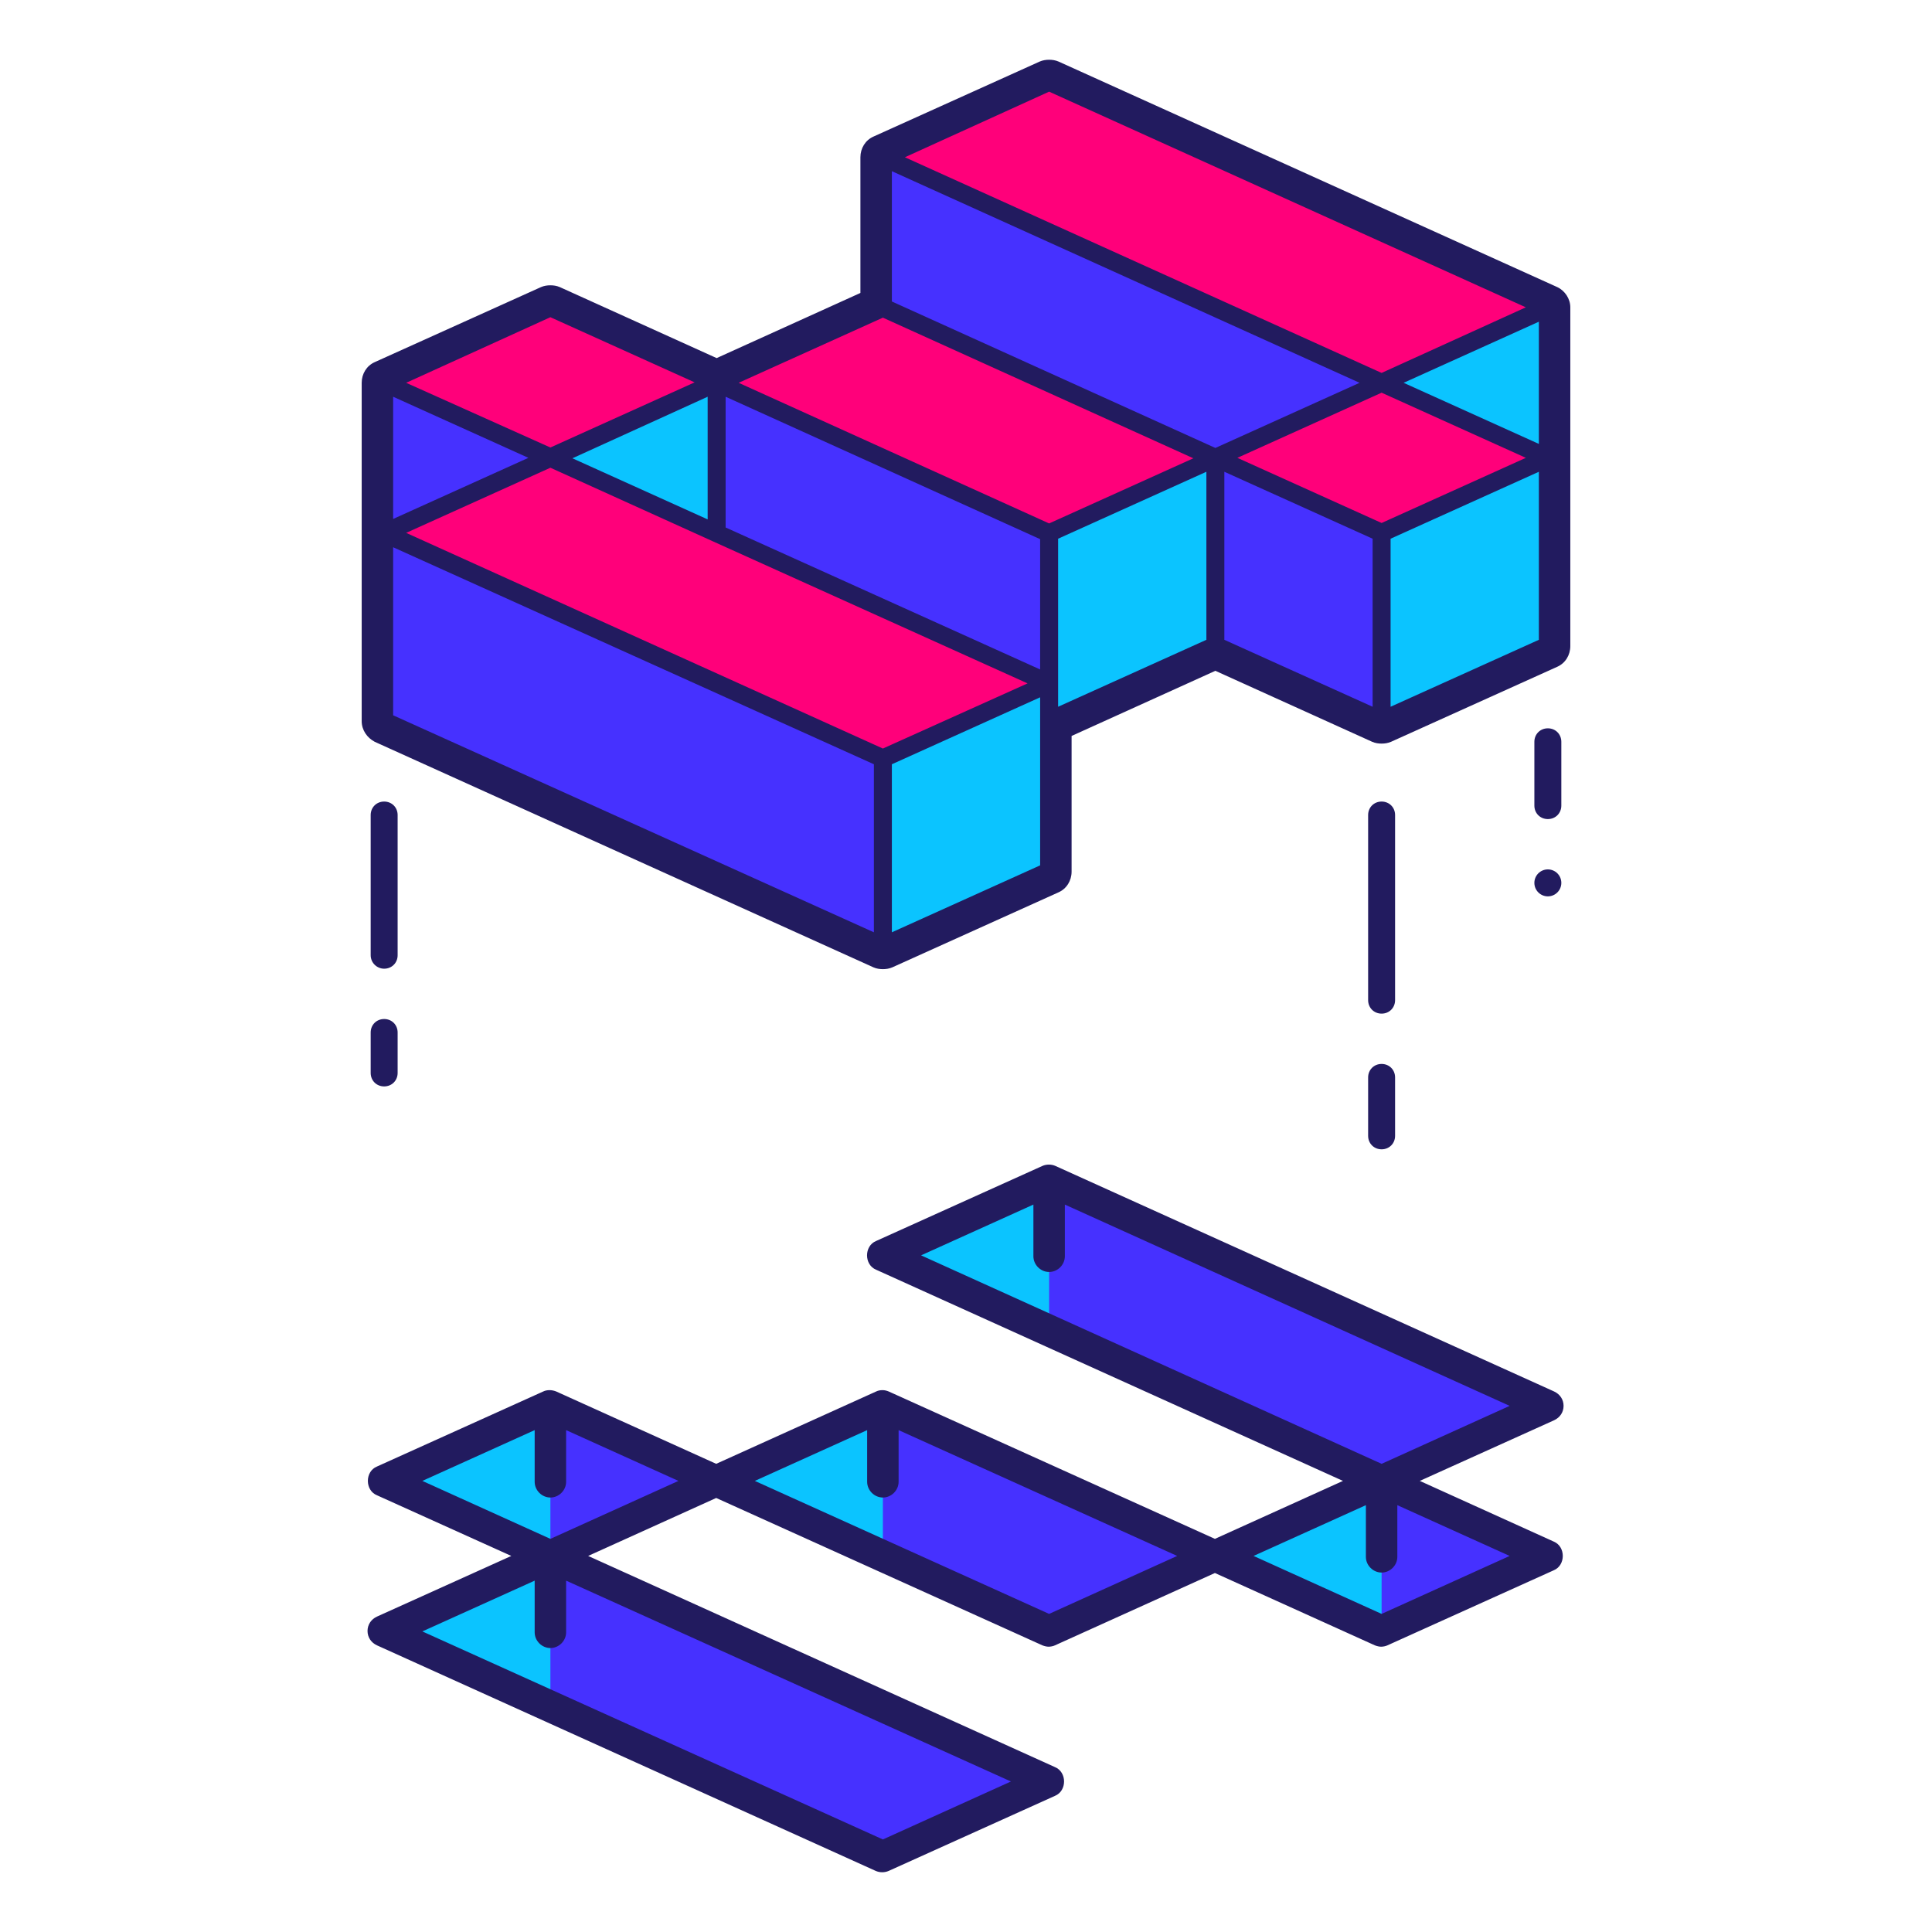
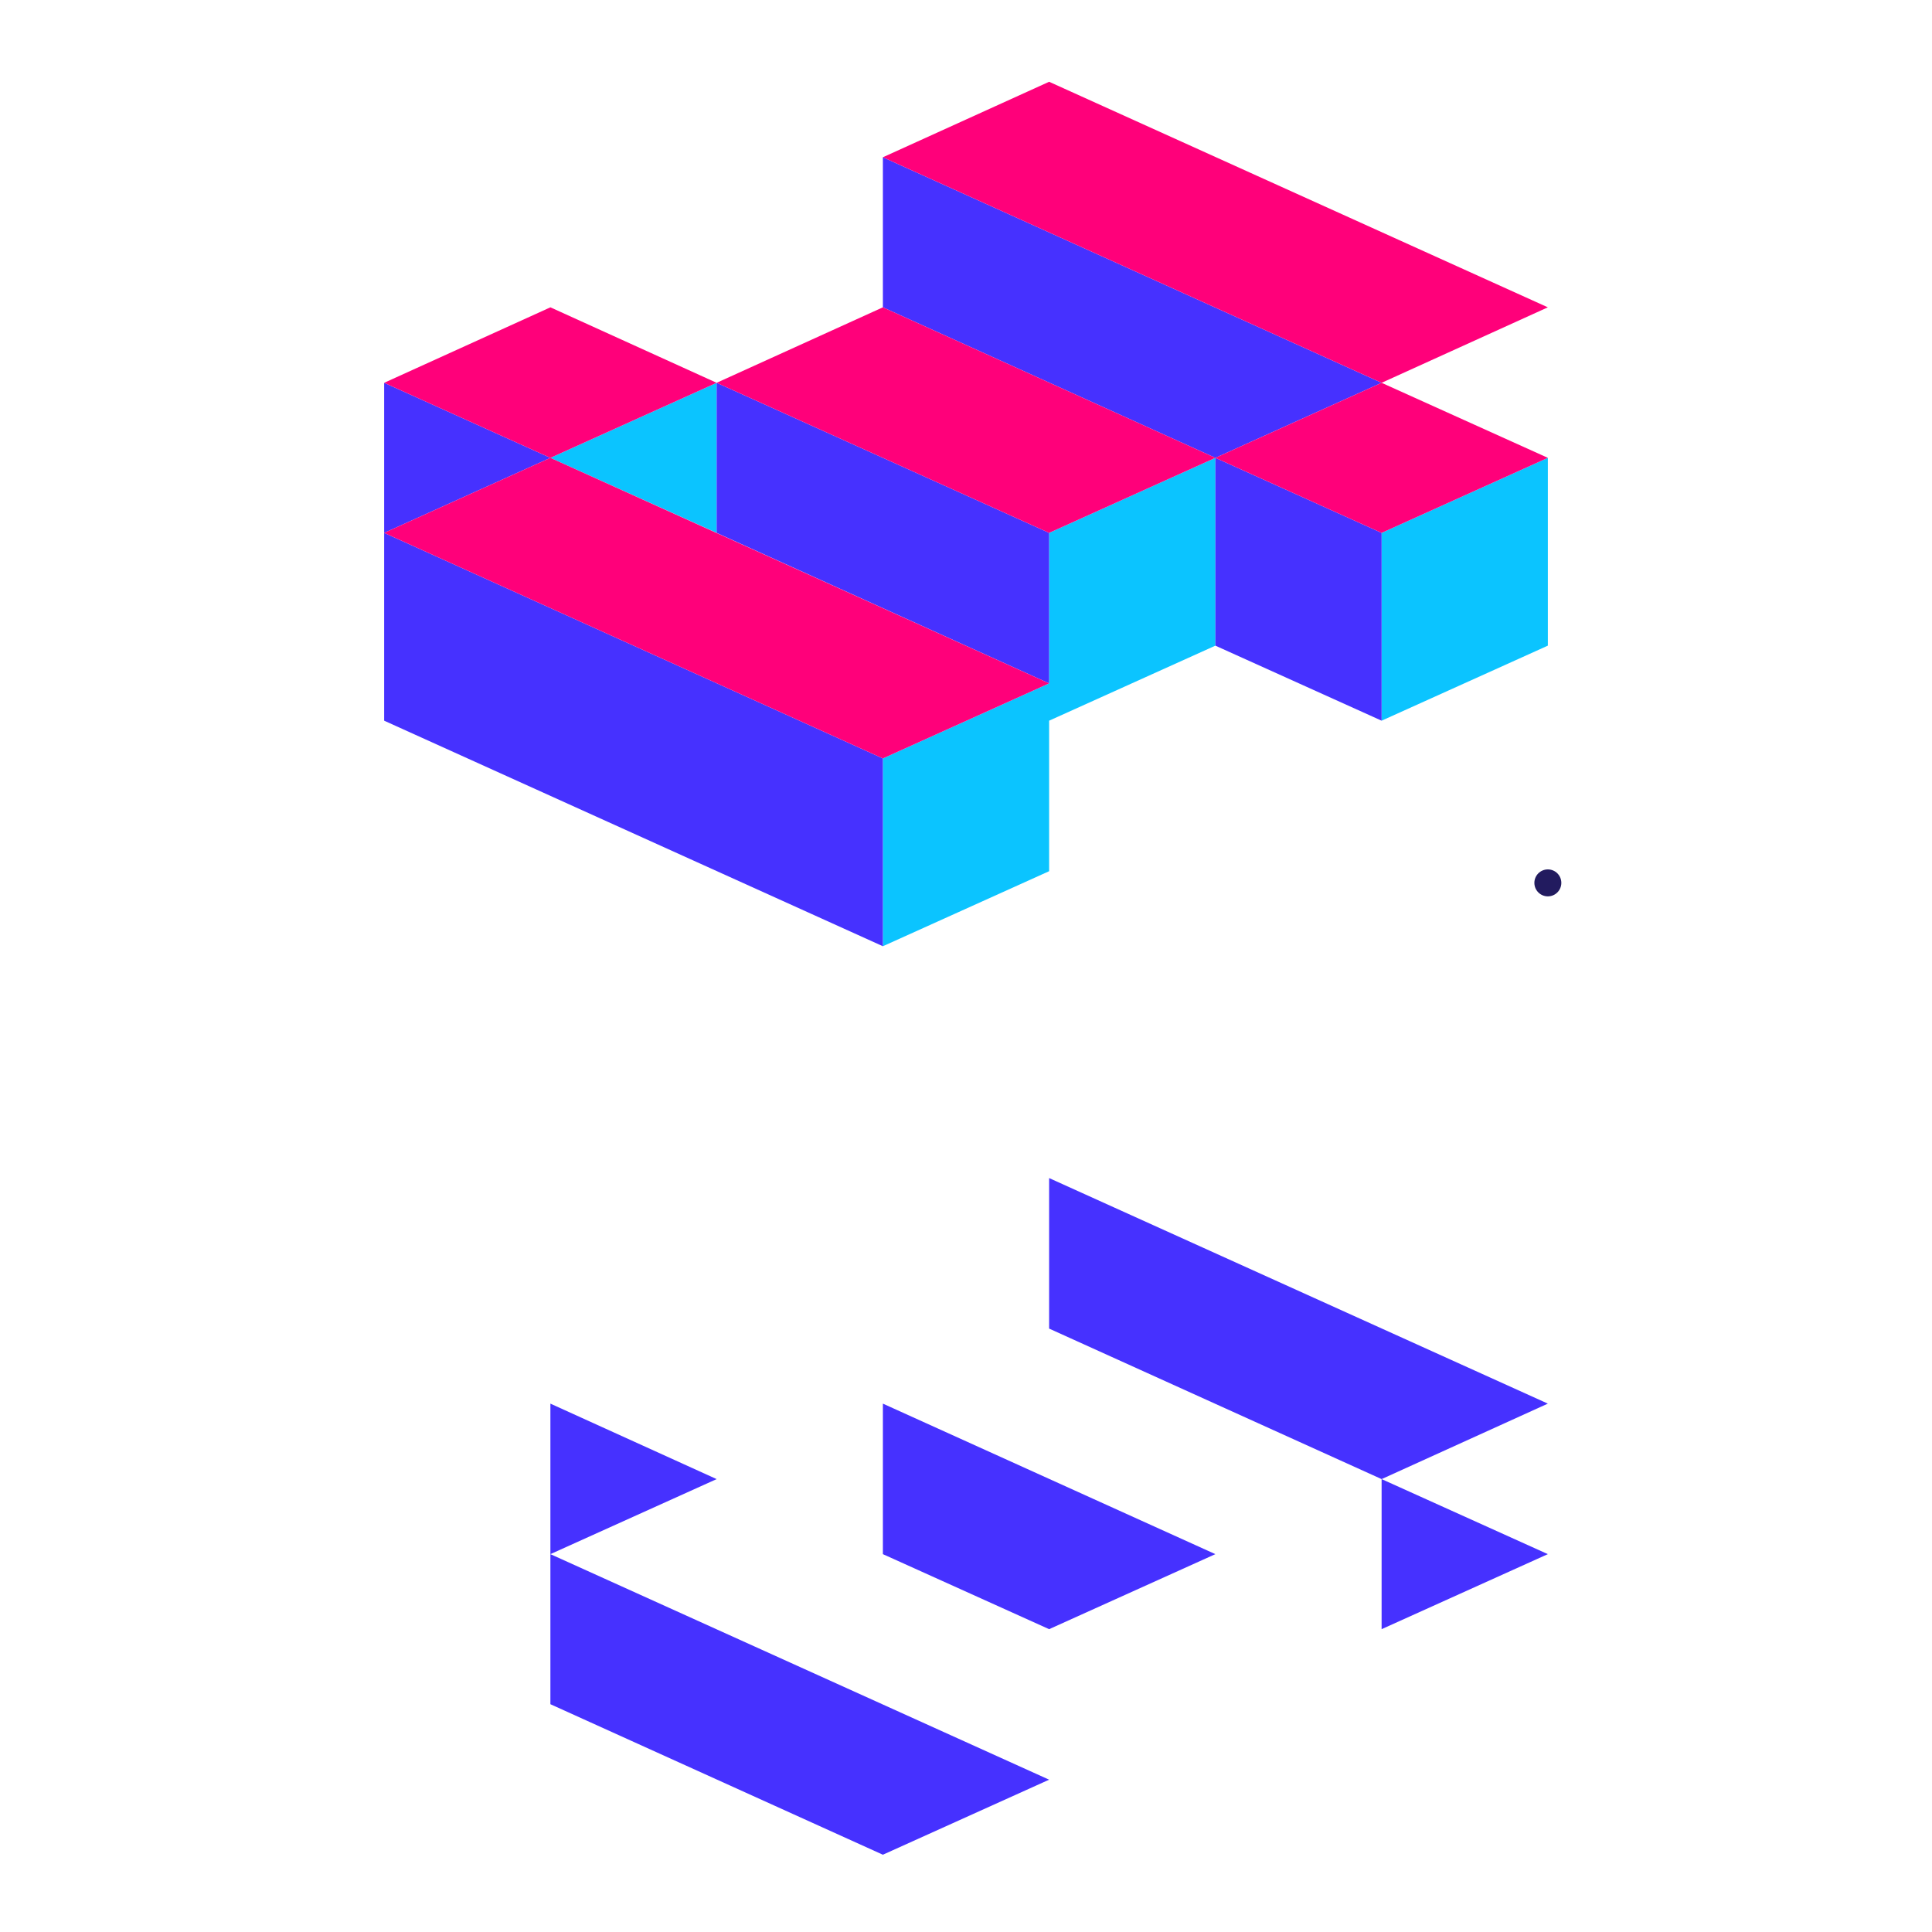
<svg xmlns="http://www.w3.org/2000/svg" width="512" height="512" viewBox="0 0 512 512" fill="none">
-   <path d="M101.805 391.978L145.861 411.863L189.916 391.978L145.861 371.974L101.805 391.978ZM233.972 371.974L189.916 391.978L278.028 431.747L322.084 411.863L233.972 371.974ZM233.972 491.52L278.028 471.636L145.861 411.863L101.805 431.747L233.972 491.52ZM278.028 312.201L233.972 332.205L366.14 391.978L410.195 371.974L278.028 312.201ZM366.14 431.747L410.195 411.863L366.14 391.978L322.084 411.863L366.14 431.747Z" fill="#0BC4FF" />
  <path d="M233.973 371.974V411.863L278.029 431.747L322.085 411.863L233.973 371.974ZM145.861 411.863V451.632L233.973 491.52L278.029 471.636L145.861 411.863ZM366.14 431.747L410.196 411.863L366.14 391.978V431.747ZM278.029 312.201V352.09L366.14 391.978L410.196 371.974L278.029 312.201ZM145.861 371.974V411.863L189.917 391.978L145.861 371.974Z" fill="#4631FF" />
-   <path d="M366.14 101.448L410.195 121.332V81.444L366.14 101.448Z" fill="#0BC4FF" />
  <path d="M366.14 141.217V190.988L410.196 171.104V121.332L366.14 141.217ZM145.861 121.332L189.917 141.217V101.448L145.861 121.332ZM233.973 200.99V250.761L278.029 230.877V181.105L233.973 200.99ZM278.029 141.217V190.988L322.085 171.104V121.332L278.029 141.217Z" fill="#0BC4FF" />
  <path d="M233.972 41.675V81.444L322.084 121.332L366.14 101.448L233.972 41.675ZM101.805 101.448V141.217L145.86 121.332L101.805 101.448ZM189.916 101.448V141.217L278.028 181.106V141.217L189.916 101.448ZM322.084 121.332V171.104L366.14 190.988V141.217L322.084 121.332ZM101.805 141.217V190.988L233.972 250.761V200.99L101.805 141.217Z" fill="#4631FF" />
  <path d="M101.805 101.448L145.861 121.332L189.916 101.448L145.861 81.444L101.805 101.448ZM233.972 81.444L189.916 101.448L278.028 141.217L322.084 121.332L233.972 81.444ZM233.972 200.99L278.028 181.105L145.861 121.332L101.805 141.217L233.972 200.99ZM278.028 21.671L233.972 41.675L366.14 101.448L410.195 81.444L278.028 21.671Z" fill="#FF007A" />
  <path d="M366.14 141.217L410.196 121.332L366.14 101.448L322.084 121.332L366.14 141.217Z" fill="#FF007A" />
-   <path d="M414.363 372.569C414.363 370.902 413.411 369.474 411.863 368.759L279.695 308.986C278.624 308.51 277.314 308.51 276.242 308.986L232.186 328.871C228.972 330.181 228.972 335.182 232.186 336.491L355.9 392.454L321.965 407.814L235.52 368.759C234.925 368.521 234.449 368.402 233.853 368.402C233.258 368.402 232.663 368.521 232.186 368.759L189.798 387.929L147.409 368.759C146.813 368.521 146.218 368.402 145.623 368.402C145.027 368.402 144.432 368.521 143.956 368.759L99.9 388.644C96.685 389.954 96.685 394.955 99.9 396.264L135.502 412.339L99.9 428.413C98.352 429.128 97.399 430.556 97.399 432.223C97.399 433.89 98.352 435.319 99.9 436.034L232.067 495.807C233.139 496.283 234.449 496.283 235.52 495.807L279.576 475.922C282.791 474.612 282.791 469.611 279.576 468.301L155.863 412.339L189.798 396.979L276.242 436.034C276.838 436.272 277.433 436.391 277.909 436.391C278.385 436.391 279.1 436.272 279.576 436.034L321.965 416.863L364.354 436.034C364.949 436.272 365.545 436.391 366.021 436.391C366.497 436.391 367.211 436.272 367.688 436.034L411.744 416.149C414.958 414.839 414.958 409.838 411.744 408.528L376.261 392.454L411.863 376.38C413.411 375.665 414.363 374.236 414.363 372.569ZM267.907 472.112L233.972 487.472L111.926 432.342L141.693 418.888V432.581C141.693 434.843 143.598 436.748 145.861 436.748C148.123 436.748 150.028 434.843 150.028 432.581V418.888L267.907 472.112ZM145.861 407.814L111.926 392.454L141.693 378.999V392.692C141.693 394.955 143.598 396.86 145.861 396.86C148.123 396.86 150.028 394.955 150.028 392.692V378.999L179.796 392.454L145.861 407.814ZM278.028 427.699L200.038 392.454L229.805 378.999V392.692C229.805 394.955 231.71 396.86 233.972 396.86C236.235 396.86 238.14 394.955 238.14 392.692V378.999L311.963 412.339L278.028 427.699ZM400.075 412.339L366.14 427.699L332.205 412.339L361.972 398.884V412.577C361.972 414.839 363.878 416.744 366.14 416.744C368.402 416.744 370.307 414.839 370.307 412.577V398.884L400.075 412.339ZM366.14 387.929L244.093 332.681L273.861 319.226V332.919C273.861 335.182 275.766 337.087 278.028 337.087C280.291 337.087 282.196 335.182 282.196 332.919V319.226L400.075 372.569L366.14 387.929ZM366.14 268.622C368.164 268.622 369.712 267.074 369.712 265.049V215.993C369.712 213.968 368.164 212.421 366.14 212.421C364.116 212.421 362.568 213.968 362.568 215.993V265.049C362.568 267.074 364.116 268.622 366.14 268.622ZM362.568 301.008C362.568 303.033 364.116 304.581 366.14 304.581C368.164 304.581 369.712 303.033 369.712 301.008V285.529C369.712 283.505 368.164 281.957 366.14 281.957C364.116 281.957 362.568 283.505 362.568 285.529V301.008ZM101.805 256.715C103.829 256.715 105.377 255.167 105.377 253.142V215.993C105.377 213.968 103.829 212.421 101.805 212.421C99.781 212.421 98.233 213.968 98.233 215.993V253.142C98.233 255.167 99.9 256.715 101.805 256.715ZM98.233 284.339C98.233 286.363 99.781 287.911 101.805 287.911C103.829 287.911 105.377 286.363 105.377 284.339V273.622C105.377 271.598 103.829 270.05 101.805 270.05C99.781 270.05 98.233 271.598 98.233 273.622V284.339ZM413.768 196.584C413.768 194.56 412.22 193.012 410.196 193.012C408.172 193.012 406.624 194.56 406.624 196.584V213.492C406.624 215.516 408.172 217.064 410.196 217.064C412.22 217.064 413.768 215.516 413.768 213.492V196.584Z" fill="#221B5F" />
  <path d="M410.196 237.545C412.169 237.545 413.768 235.945 413.768 233.972C413.768 232 412.169 230.4 410.196 230.4C408.223 230.4 406.624 232 406.624 233.972C406.624 235.945 408.223 237.545 410.196 237.545Z" fill="#221B5F" />
-   <path d="M412.696 76.086L280.529 16.313C279.695 15.956 278.862 15.836 278.028 15.836C277.195 15.836 276.361 15.956 275.528 16.313L231.472 36.197C229.329 37.15 228.019 39.293 228.019 41.675V77.634L189.917 94.899L148.361 76.086C147.528 75.728 146.694 75.609 145.861 75.609C145.027 75.609 144.194 75.728 143.36 76.086L99.305 95.97C97.161 96.923 95.852 99.066 95.852 101.448V191.107C95.852 193.489 97.28 195.513 99.305 196.584L231.472 256.357C232.306 256.715 233.139 256.834 233.972 256.834C234.806 256.834 235.639 256.715 236.473 256.357L280.529 236.473C282.672 235.52 283.982 233.377 283.982 230.995V195.036L322.084 177.771L363.639 196.584C364.473 196.942 365.306 197.061 366.14 197.061C366.973 197.061 367.807 196.942 368.64 196.584L412.696 176.7C414.839 175.747 416.149 173.604 416.149 171.222V81.444C416.149 79.181 414.72 77.038 412.696 76.086ZM278.028 24.29L404.361 81.444L366.14 98.828L239.807 41.675L278.028 24.29ZM145.861 84.063L184.082 101.329L145.861 118.594L107.639 101.448L145.861 84.063ZM187.535 105.139V137.645L151.695 121.451L187.535 105.139ZM104.186 105.139L140.026 121.332L104.186 137.526V105.139ZM231.591 247.07L104.186 189.559V145.027L231.591 202.538V247.07ZM233.972 198.37L107.639 141.217L145.861 123.952L188.964 143.479L272.313 181.105L233.972 198.37ZM275.647 229.329L236.354 247.07V202.538L275.647 184.796V229.329ZM275.647 177.414L192.298 139.788V105.139L275.647 142.884V177.414ZM195.751 101.448L233.972 84.183L316.25 121.451L278.028 138.716L195.751 101.448ZM319.703 169.555L280.41 187.297V142.765L319.703 125.023V169.555ZM236.354 79.896V45.366L360.306 101.448L322.084 118.713L236.354 79.896ZM363.759 187.297L324.466 169.555V125.023L363.759 142.765V187.297ZM327.919 121.332L366.14 104.067L404.361 121.332L366.14 138.597L327.919 121.332ZM407.814 169.555L368.521 187.297V142.765L407.814 125.023V169.555ZM407.814 117.641L371.974 101.448L407.814 85.254V117.641Z" fill="#221B5F" />
</svg>